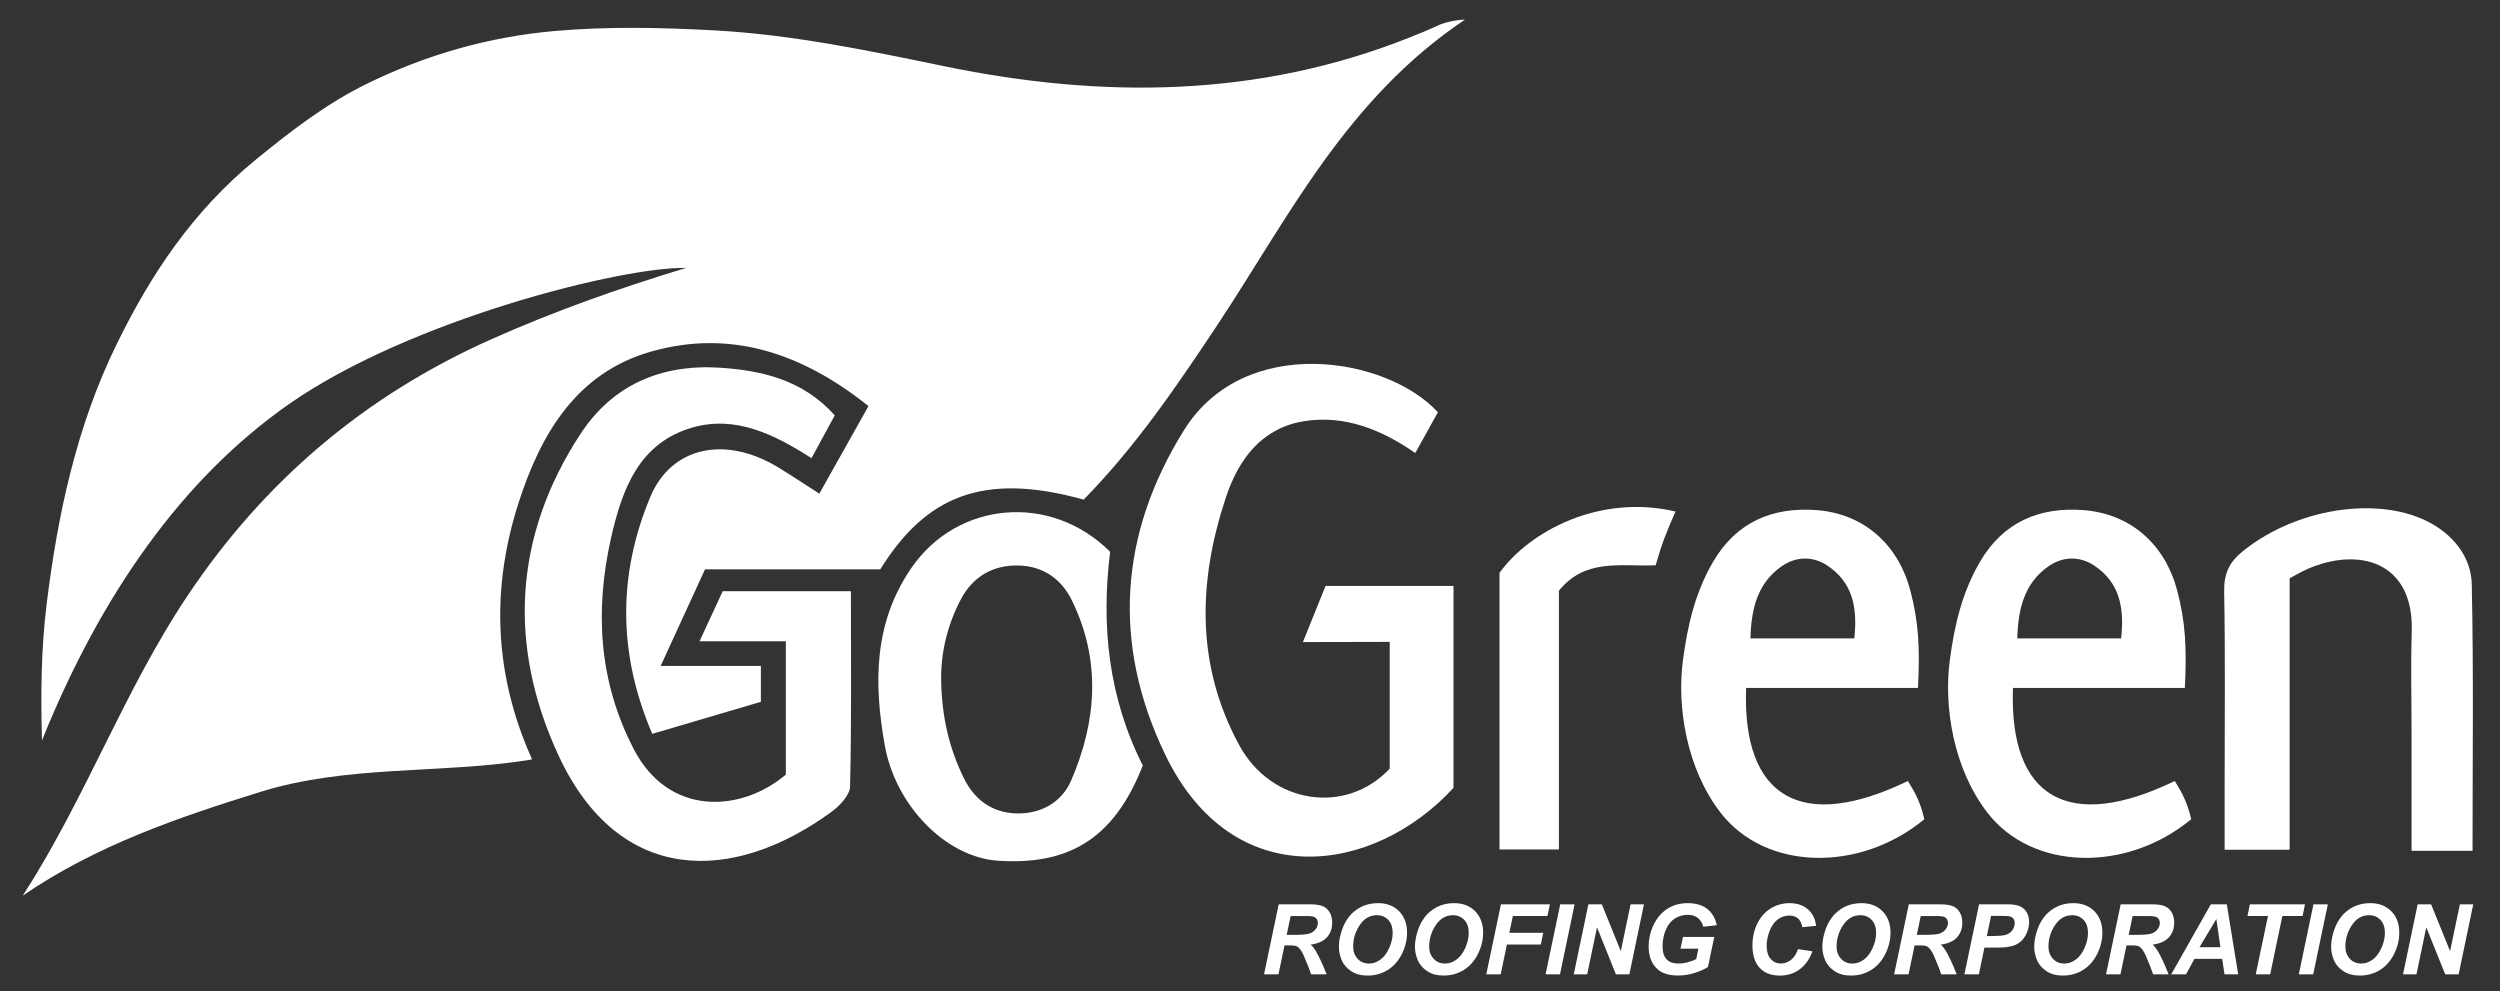
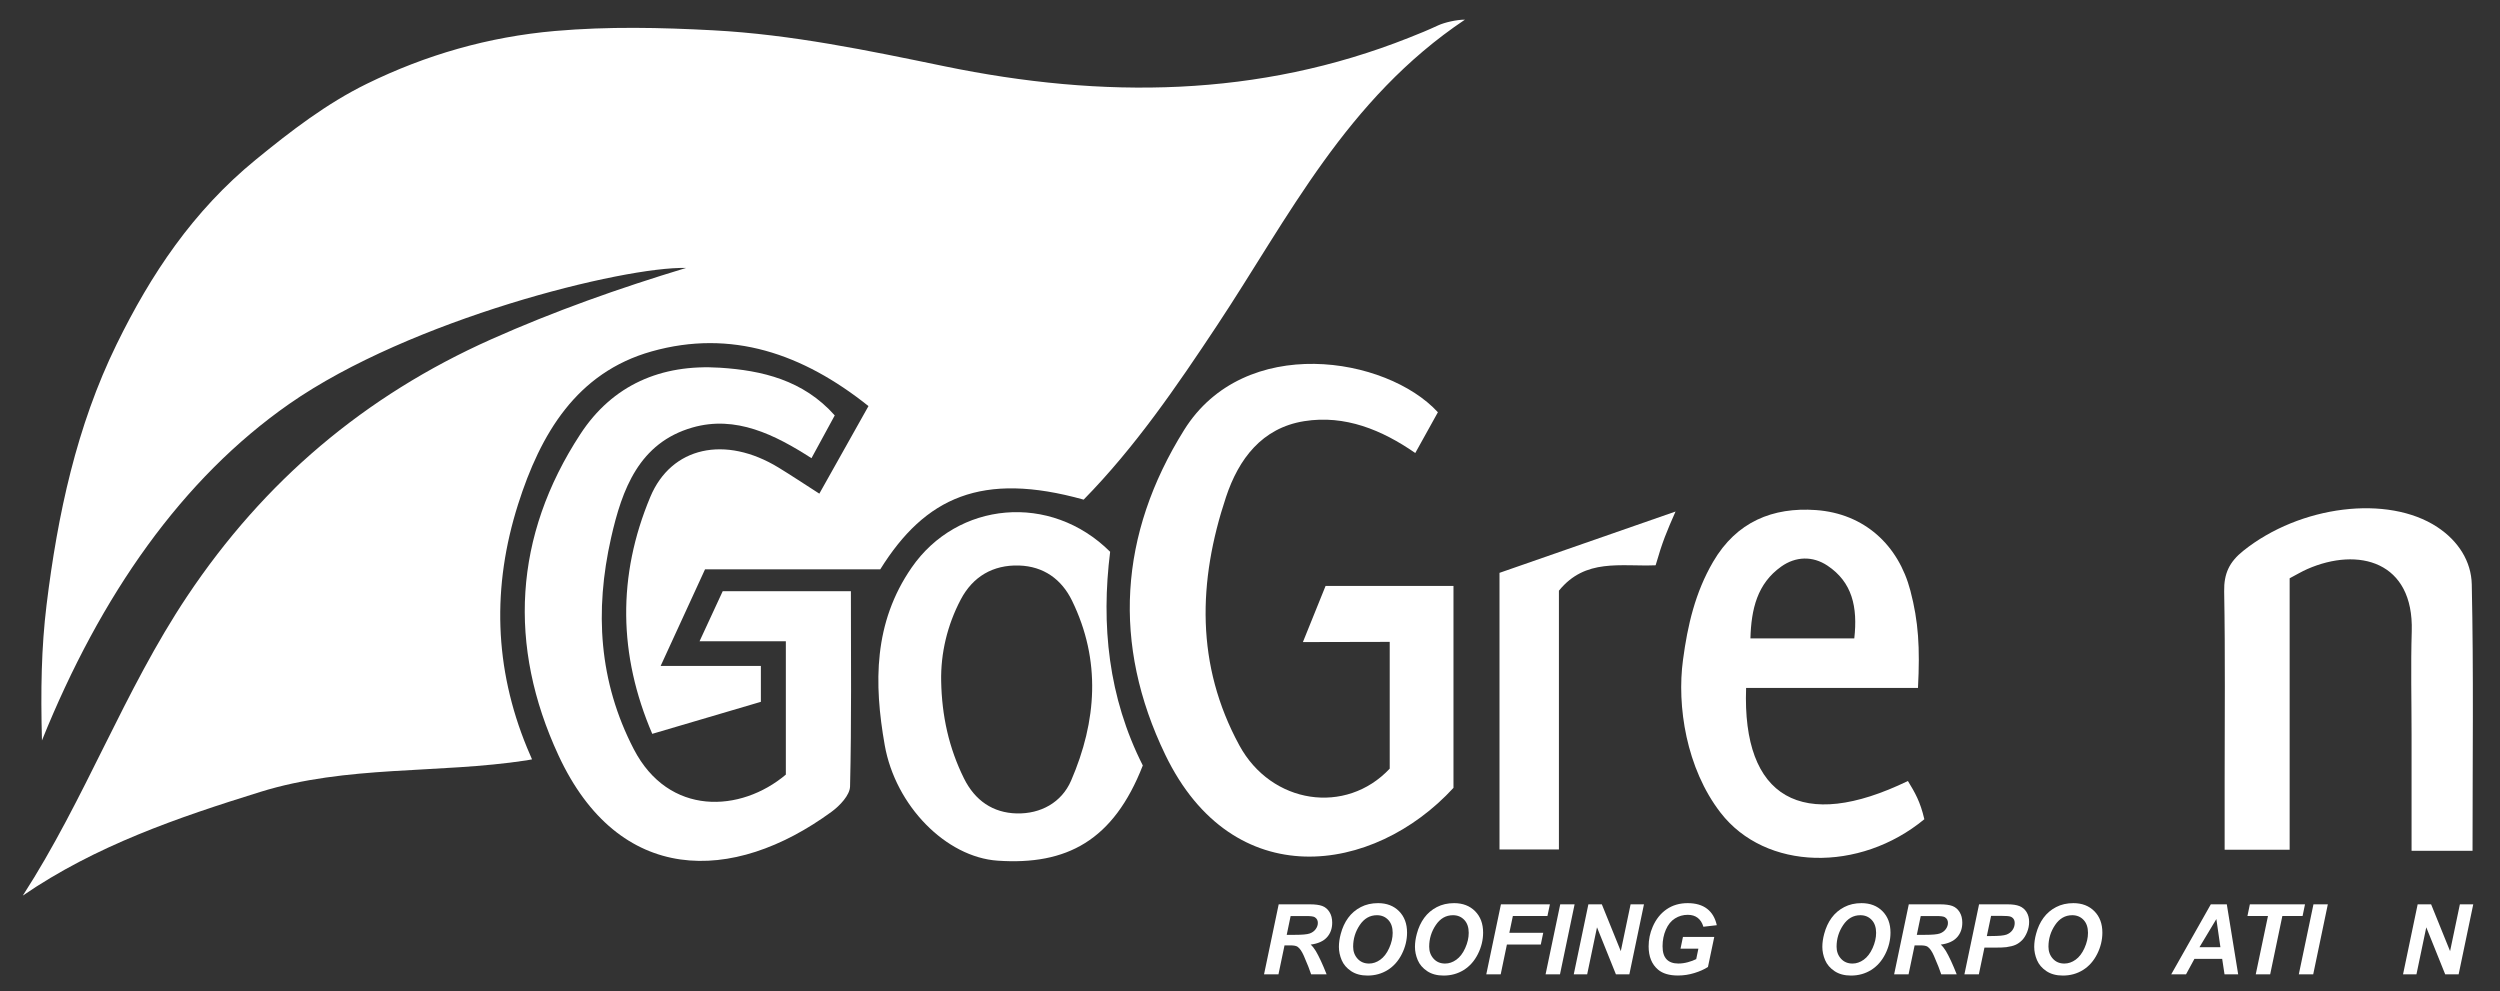
<svg xmlns="http://www.w3.org/2000/svg" id="a" width="1431.84" height="567.8" viewBox="0 0 1431.84 567.8">
  <rect x="0" y="0" width="1431.84" height="567.8" fill="#333333" stroke="none" />
  <path d="M839.05,11.24c-68,45.52-101.07,113.37-141.85,174.93-23.35,35.25-47.11,69.98-76.55,99.99-58.32-16.28-90.76-1.36-116.49,39.91h-100.36c-7.28,15.85-15.78,34.36-25.43,55.35h57.41v20.54c-20.72,6.11-40.91,12.06-62.21,18.34-19.35-45.13-20.07-90.41-1.11-135.71,12.02-28.73,42.88-35.46,73.5-16.76,7.39,4.51,14.59,9.32,23.3,14.9,9.65-17.2,18.73-33.37,28.15-50.15-37.69-30.11-78.68-44.12-124.15-31.33-43.05,12.11-63.72,47.27-76.53,87.58-14.96,47.09-13.74,93.61,5.16,139.49.92,2.24,1.68,4,2.82,6.59-.38.06-2.77.53-3.15.58-50.89,7.75-102.94,2.66-152.56,18.09-47.34,14.71-94.15,30.74-135.94,59.36,35.76-55.33,57.98-117.33,94.21-171.55,43.88-65.68,101.45-114.66,174-147.03,36.09-16.1,72.96-29.17,111.67-40.9-35.62-.93-157.91,29.45-227.32,77.9-61.12,42.67-107.91,109.18-141.59,192.72-.76-28.93-.35-53.19,2.64-77.65,6.33-51.71,17.17-102.32,40.1-149.21,19.59-40.06,43.7-76.3,79.62-105.69,20.31-16.62,40.71-32.27,63.65-43.52,33.79-16.55,69.61-26.94,107.91-30.28,30.44-2.65,60.39-1.99,90.67-.37,44.83,2.39,88.53,11.55,132.23,20.57,90.88,18.76,179.87,17.91,266.1-16.32,6.44-2.56,10.36-4.13,16.75-7.09,3.7-1.71,10.64-3.27,15.34-3.27Z" fill="#fff" />
  <path d="M823.53,236.12c-4.47,8.05-8.49,15.3-12.95,23.34-19.08-13.22-40.23-21.97-63.62-18.24-24.17,3.86-37.53,21.63-44.79,43.48-16.04,48.24-17.4,96.13,7.64,142.18,18.38,33.81,61.1,40.05,86.13,13.35v-72.6l-49.72.11s9.01-22.29,12.98-32.14h73.26v115.64c-45.78,49.79-126.28,61.43-165.06-18.95-30.5-63.22-26.53-126.25,10.8-186.04,34.55-55.34,115.9-42.17,145.33-10.14Z" fill="#fff" />
  <path d="M450.08,443.63v-76.35h-49.43c5.03-10.87,9.17-19.81,13.27-28.67h73.42c0,37.9.41,74.87-.48,111.82-.12,4.97-5.85,11.03-10.54,14.46-56.71,41.53-121.97,42.22-156.5-32.36-28.98-62.59-25.68-125.44,12.62-183.97,18.36-28.05,46.14-40.13,79.92-37.96,23.93,1.54,47.71,7.02,65.73,27.32-3.88,7.13-8.41,15.46-13.33,24.5-20.99-13.48-43.36-24.69-68.16-17.57-30.49,8.76-40.29,35.17-46.62,63.22-9.44,41.83-7.04,82.26,12.96,120.91,20.07,38.79,61.36,36.42,87.14,14.66Z" fill="#fff" />
  <path d="M1416.11,487.29h-34.92v-66.59c0-19.7-.5-39.41.1-59.08,1.23-40.23-30.59-48.5-59.78-35.71-3.16,1.38-6.13,3.18-10.15,5.29v155.48h-37.23c0-13.6,0-26.37,0-39.15,0-36.26.39-72.52-.27-108.77-.19-10.31,2.96-16.91,10.97-23.31,32.5-25.99,82.75-32.26,111.1-13.58,12.07,7.96,19.46,19.65,19.74,32.81,1.09,50.45.44,100.94.44,152.61Z" fill="#fff" />
  <path d="M1098.49,394.01h-98.43c-2.32,63.21,31.91,82.72,92.67,53.29,4.1,6.75,7.08,11.81,9.41,21.9-37.05,30.62-90.95,29.56-116.68-3.7-19.69-25.46-25.14-61.19-21.54-87.6,2.64-19.84,6.99-38.58,17.23-56.12,13.44-23.02,34.24-31.4,58.9-29.65,27.69,1.97,47.27,20.03,54.12,46.24,4.61,17.64,5.53,32.45,4.33,55.66ZM1062.02,365.63c2.02-18.02-1.19-32.23-15.38-41.68-8.53-5.68-18.26-5.27-26.41.51-13.81,9.78-17.23,24.39-17.7,41.18h59.5Z" fill="#fff" />
-   <path d="M1251.33,394.01h-98.43c-2.32,63.21,31.91,82.72,92.67,53.29,4.1,6.75,7.08,11.81,9.41,21.9-37.05,30.62-90.95,29.56-116.68-3.7-19.69-25.46-25.14-61.19-21.54-87.6,2.64-19.84,6.99-38.58,17.23-56.12,13.44-23.02,34.24-31.4,58.9-29.65,27.69,1.97,47.27,20.03,54.12,46.24,4.61,17.64,5.53,32.45,4.33,55.66ZM1214.86,365.63c2.02-18.02-1.19-32.23-15.38-41.68-8.53-5.68-18.26-5.27-26.41.51-13.81,9.78-17.23,24.39-17.7,41.18h59.5Z" fill="#fff" />
  <path d="M654.52,438.42c-16.8,43.1-43.66,57.19-83.1,54.52-29.57-2-58.57-31.4-64.71-66.19-6.24-35.37-6.43-70.05,15.41-101.66,26.21-37.93,79.56-43.06,113.7-9.06-5.24,41.78-1.08,83.3,18.71,122.4ZM539.04,390.12c.38,19.95,4.42,38.24,13.05,55.67,6.29,12.71,16.58,19.76,30.22,20.09,13.73.32,25.73-6.25,31.15-18.8,14.69-34.02,17.25-68.79.52-103.08-5.95-12.2-16.23-19.67-30.32-20.11-15.01-.47-26.52,6.42-33.38,19.43-7.75,14.69-11.55,30.8-11.24,46.81Z" fill="#fff" />
-   <path d="M959.64,292.97c-5.11,11.65-7.42,16.99-11.4,30.79-20.13.81-40.2-4.18-55.39,14.55v148.22h-34.03v-158.44c17.38-24.07,57.6-45.29,100.82-35.12Z" fill="#fff" />
+   <path d="M959.64,292.97c-5.11,11.65-7.42,16.99-11.4,30.79-20.13.81-40.2-4.18-55.39,14.55v148.22h-34.03v-158.44Z" fill="#fff" />
  <path d="M732.22,558.03h-8.26l8.39-40.09h17.8c3.06,0,5.45.31,7.15.94,1.7.63,3.08,1.78,4.13,3.46,1.05,1.68,1.57,3.71,1.57,6.1,0,3.41-1.02,6.22-3.06,8.44-2.04,2.21-5.13,3.59-9.27,4.12,1.06.95,2.05,2.2,2.98,3.75,1.84,3.14,3.89,7.57,6.15,13.29h-8.86c-.71-2.26-2.11-5.79-4.18-10.58-1.13-2.59-2.33-4.33-3.61-5.22-.78-.53-2.15-.79-4.1-.79h-3.36l-3.47,16.6ZM736.95,535.42h4.38c4.43,0,7.37-.26,8.82-.79,1.45-.53,2.58-1.36,3.4-2.49.82-1.13,1.23-2.31,1.23-3.55,0-1.46-.59-2.55-1.78-3.28-.73-.44-2.31-.66-4.73-.66h-9.08l-2.24,10.77Z" fill="#fff" />
  <path d="M766.84,542.31c0-2.37.36-4.87,1.07-7.49.93-3.52,2.35-6.57,4.25-9.16,1.9-2.59,4.31-4.63,7.21-6.14s6.2-2.26,9.9-2.26c4.96,0,8.96,1.54,12.02,4.62,3.05,3.08,4.58,7.16,4.58,12.25,0,4.23-.99,8.32-2.98,12.28-1.99,3.96-4.69,7-8.09,9.13-3.41,2.13-7.26,3.2-11.57,3.2-3.74,0-6.87-.85-9.41-2.54-2.53-1.7-4.33-3.8-5.39-6.3-1.06-2.51-1.59-5.04-1.59-7.59ZM774.99,542.15c0,2.75.84,5.06,2.52,6.92,1.68,1.86,3.88,2.79,6.62,2.79,2.22,0,4.36-.73,6.41-2.2,2.05-1.47,3.75-3.69,5.09-6.67s2.01-5.88,2.01-8.71c0-3.15-.85-5.63-2.54-7.42-1.7-1.79-3.86-2.69-6.48-2.69-4.03,0-7.31,1.88-9.83,5.63-2.53,3.76-3.79,7.88-3.79,12.36Z" fill="#fff" />
  <path d="M810.4,542.31c0-2.37.36-4.87,1.07-7.49.93-3.52,2.35-6.57,4.25-9.16,1.9-2.59,4.31-4.63,7.21-6.14s6.2-2.26,9.9-2.26c4.96,0,8.96,1.54,12.02,4.62,3.05,3.08,4.58,7.16,4.58,12.25,0,4.23-.99,8.32-2.98,12.28-1.99,3.96-4.69,7-8.09,9.13-3.41,2.13-7.26,3.2-11.57,3.2-3.74,0-6.87-.85-9.41-2.54-2.53-1.7-4.33-3.8-5.39-6.3-1.06-2.51-1.59-5.04-1.59-7.59ZM818.54,542.15c0,2.75.84,5.06,2.52,6.92,1.68,1.86,3.88,2.79,6.62,2.79,2.22,0,4.36-.73,6.41-2.2,2.05-1.47,3.75-3.69,5.09-6.67s2.01-5.88,2.01-8.71c0-3.15-.85-5.63-2.54-7.42-1.7-1.79-3.86-2.69-6.48-2.69-4.03,0-7.31,1.88-9.83,5.63-2.53,3.76-3.79,7.88-3.79,12.36Z" fill="#fff" />
  <path d="M851.25,558.03l8.39-40.09h28.05l-1.42,6.7h-19.8l-2.02,9.62h19.41l-1.39,6.7h-19.41l-3.55,17.06h-8.26Z" fill="#fff" />
  <path d="M885.21,558.03l8.39-40.09h8.23l-8.37,40.09h-8.26Z" fill="#fff" />
  <path d="M933.17,558.03h-7.68l-10.83-26.93-5.63,26.93h-7.68l8.37-40.09h7.71l10.86,26.82,5.61-26.82h7.66l-8.37,40.09Z" fill="#fff" />
  <path d="M963.88,536.62h17.94l-3.61,17.2c-2.12,1.37-4.71,2.53-7.78,3.47-3.07.95-6.2,1.42-9.39,1.42-4.96,0-8.76-1.12-11.4-3.36-3.61-3.06-5.41-7.5-5.41-13.32,0-3.9.77-7.64,2.32-11.21,1.86-4.3,4.5-7.64,7.93-10.01,3.43-2.37,7.46-3.55,12.09-3.55s8.34,1.08,11.14,3.23c2.8,2.15,4.65,5.29,5.56,9.41l-7.68.88c-.67-2.26-1.76-3.96-3.27-5.11s-3.4-1.72-5.67-1.72c-2.66,0-5.1.69-7.33,2.08-2.22,1.39-3.96,3.53-5.22,6.43s-1.89,6.06-1.89,9.49.77,5.87,2.3,7.48,3.77,2.42,6.73,2.42c1.77,0,3.58-.25,5.44-.75,1.86-.5,3.46-1.1,4.81-1.79l1.23-5.96h-10.23l1.39-6.7Z" fill="#fff" />
-   <path d="M1029.72,543.6l8.31,1.26c-1.62,4.5-4.06,7.94-7.3,10.32-3.25,2.38-7.05,3.57-11.4,3.57-4.9,0-8.74-1.48-11.5-4.43s-4.14-7.24-4.14-12.85c0-4.56.92-8.73,2.78-12.51,1.85-3.78,4.42-6.68,7.7-8.68,3.28-2,6.85-3.01,10.72-3.01,4.34,0,7.85,1.16,10.53,3.49s4.26,5.49,4.73,9.5l-7.9.77c-.44-2.33-1.28-4.02-2.53-5.07-1.25-1.05-2.91-1.57-4.99-1.57-2.28,0-4.41.69-6.38,2.08-1.98,1.39-3.56,3.55-4.74,6.49-1.19,2.94-1.78,5.88-1.78,8.82,0,3.21.77,5.69,2.31,7.44,1.54,1.75,3.46,2.62,5.76,2.62,2.13,0,4.09-.69,5.87-2.08,1.78-1.38,3.1-3.44,3.98-6.15Z" fill="#fff" />
  <path d="M1043.72,542.31c0-2.37.36-4.87,1.07-7.49.93-3.52,2.35-6.57,4.25-9.16,1.9-2.59,4.31-4.63,7.21-6.14s6.2-2.26,9.9-2.26c4.96,0,8.96,1.54,12.02,4.62,3.05,3.08,4.58,7.16,4.58,12.25,0,4.23-.99,8.32-2.98,12.28-1.99,3.96-4.69,7-8.09,9.13-3.41,2.13-7.26,3.2-11.57,3.2-3.74,0-6.87-.85-9.41-2.54-2.53-1.7-4.33-3.8-5.39-6.3-1.06-2.51-1.59-5.04-1.59-7.59ZM1051.87,542.15c0,2.75.84,5.06,2.52,6.92,1.68,1.86,3.88,2.79,6.62,2.79,2.22,0,4.36-.73,6.41-2.2,2.05-1.47,3.75-3.69,5.09-6.67s2.01-5.88,2.01-8.71c0-3.15-.85-5.63-2.54-7.42-1.7-1.79-3.86-2.69-6.48-2.69-4.03,0-7.31,1.88-9.83,5.63-2.53,3.76-3.79,7.88-3.79,12.36Z" fill="#fff" />
  <path d="M1093.1,558.03h-8.26l8.39-40.09h17.8c3.06,0,5.45.31,7.15.94,1.7.63,3.08,1.78,4.13,3.46,1.05,1.68,1.57,3.71,1.57,6.1,0,3.41-1.02,6.22-3.06,8.44-2.04,2.21-5.13,3.59-9.27,4.12,1.06.95,2.05,2.2,2.98,3.75,1.84,3.14,3.89,7.57,6.15,13.29h-8.86c-.71-2.26-2.11-5.79-4.18-10.58-1.13-2.59-2.33-4.33-3.61-5.22-.78-.53-2.15-.79-4.1-.79h-3.36l-3.47,16.6ZM1097.83,535.42h4.38c4.43,0,7.37-.26,8.82-.79,1.45-.53,2.58-1.36,3.4-2.49.82-1.13,1.23-2.31,1.23-3.55,0-1.46-.59-2.55-1.78-3.28-.73-.44-2.31-.66-4.73-.66h-9.08l-2.24,10.77Z" fill="#fff" />
  <path d="M1133.35,558.03h-8.26l8.39-40.09h16.3c2.9,0,5.19.34,6.88,1.03,1.69.68,3.02,1.81,4.01,3.39.98,1.58,1.48,3.46,1.48,5.65,0,2.02-.39,3.99-1.18,5.91-.78,1.91-1.75,3.45-2.88,4.59-1.14,1.15-2.37,2.02-3.68,2.61-1.31.59-3.08,1.04-5.3,1.35-1.29.18-3.72.27-7.27.27h-5.28l-3.2,15.29ZM1137.92,536.1h2.54c4.36,0,7.26-.27,8.72-.82,1.46-.55,2.61-1.42,3.45-2.62.84-1.2,1.26-2.52,1.26-3.96,0-.97-.21-1.76-.64-2.38-.43-.62-1.03-1.07-1.8-1.35-.78-.28-2.5-.42-5.18-.42h-5.91l-2.43,11.57Z" fill="#fff" />
  <path d="M1165.07,542.31c0-2.37.36-4.87,1.07-7.49.93-3.52,2.35-6.57,4.25-9.16,1.9-2.59,4.31-4.63,7.21-6.14s6.2-2.26,9.9-2.26c4.96,0,8.96,1.54,12.02,4.62,3.05,3.08,4.58,7.16,4.58,12.25,0,4.23-.99,8.32-2.98,12.28-1.99,3.96-4.69,7-8.09,9.13-3.41,2.13-7.26,3.2-11.57,3.2-3.74,0-6.87-.85-9.41-2.54-2.53-1.7-4.33-3.8-5.39-6.3-1.06-2.51-1.59-5.04-1.59-7.59ZM1173.22,542.15c0,2.75.84,5.06,2.52,6.92,1.68,1.86,3.88,2.79,6.62,2.79,2.22,0,4.36-.73,6.41-2.2,2.05-1.47,3.75-3.69,5.09-6.67s2.01-5.88,2.01-8.71c0-3.15-.85-5.63-2.54-7.42-1.7-1.79-3.86-2.69-6.48-2.69-4.03,0-7.31,1.88-9.83,5.63-2.53,3.76-3.79,7.88-3.79,12.36Z" fill="#fff" />
-   <path d="M1214.46,558.03h-8.26l8.39-40.09h17.8c3.06,0,5.45.31,7.15.94,1.7.63,3.08,1.78,4.13,3.46,1.05,1.68,1.57,3.71,1.57,6.1,0,3.41-1.02,6.22-3.06,8.44-2.04,2.21-5.13,3.59-9.27,4.12,1.06.95,2.05,2.2,2.98,3.75,1.84,3.14,3.89,7.57,6.15,13.29h-8.86c-.71-2.26-2.11-5.79-4.18-10.58-1.13-2.59-2.33-4.33-3.61-5.22-.78-.53-2.15-.79-4.1-.79h-3.36l-3.47,16.6ZM1219.19,535.42h4.38c4.43,0,7.37-.26,8.82-.79,1.45-.53,2.58-1.36,3.4-2.49.82-1.13,1.23-2.31,1.23-3.55,0-1.46-.59-2.55-1.78-3.28-.73-.44-2.31-.66-4.73-.66h-9.08l-2.24,10.77Z" fill="#fff" />
  <path d="M1272.72,549.17h-15.89l-4.81,8.86h-8.48l22.67-40.09h9.16l6.51,40.09h-7.82l-1.34-8.86ZM1271.71,542.5l-2.32-16.13-9.68,16.13h12Z" fill="#fff" />
  <path d="M1300.21,558.03h-8.26l7-33.39h-11.76l1.39-6.7h31.58l-1.39,6.7h-11.59l-6.97,33.39Z" fill="#fff" />
  <path d="M1316.61,558.03l8.39-40.09h8.23l-8.37,40.09h-8.26Z" fill="#fff" />
-   <path d="M1335.12,542.31c0-2.37.36-4.87,1.07-7.49.93-3.52,2.35-6.57,4.25-9.16,1.9-2.59,4.31-4.63,7.21-6.14s6.2-2.26,9.9-2.26c4.96,0,8.96,1.54,12.02,4.62,3.05,3.08,4.58,7.16,4.58,12.25,0,4.23-.99,8.32-2.98,12.28-1.99,3.96-4.69,7-8.09,9.13-3.41,2.13-7.26,3.2-11.57,3.2-3.74,0-6.87-.85-9.41-2.54-2.53-1.7-4.33-3.8-5.39-6.3-1.06-2.51-1.59-5.04-1.59-7.59ZM1343.27,542.15c0,2.75.84,5.06,2.52,6.92,1.68,1.86,3.88,2.79,6.62,2.79,2.22,0,4.36-.73,6.41-2.2,2.05-1.47,3.75-3.69,5.09-6.67s2.01-5.88,2.01-8.71c0-3.15-.85-5.63-2.54-7.42-1.7-1.79-3.86-2.69-6.48-2.69-4.03,0-7.31,1.88-9.83,5.63-2.53,3.76-3.79,7.88-3.79,12.36Z" fill="#fff" />
  <path d="M1408.13,558.03h-7.68l-10.83-26.93-5.63,26.93h-7.68l8.37-40.09h7.71l10.86,26.82,5.61-26.82h7.66l-8.37,40.09Z" fill="#fff" />
</svg>